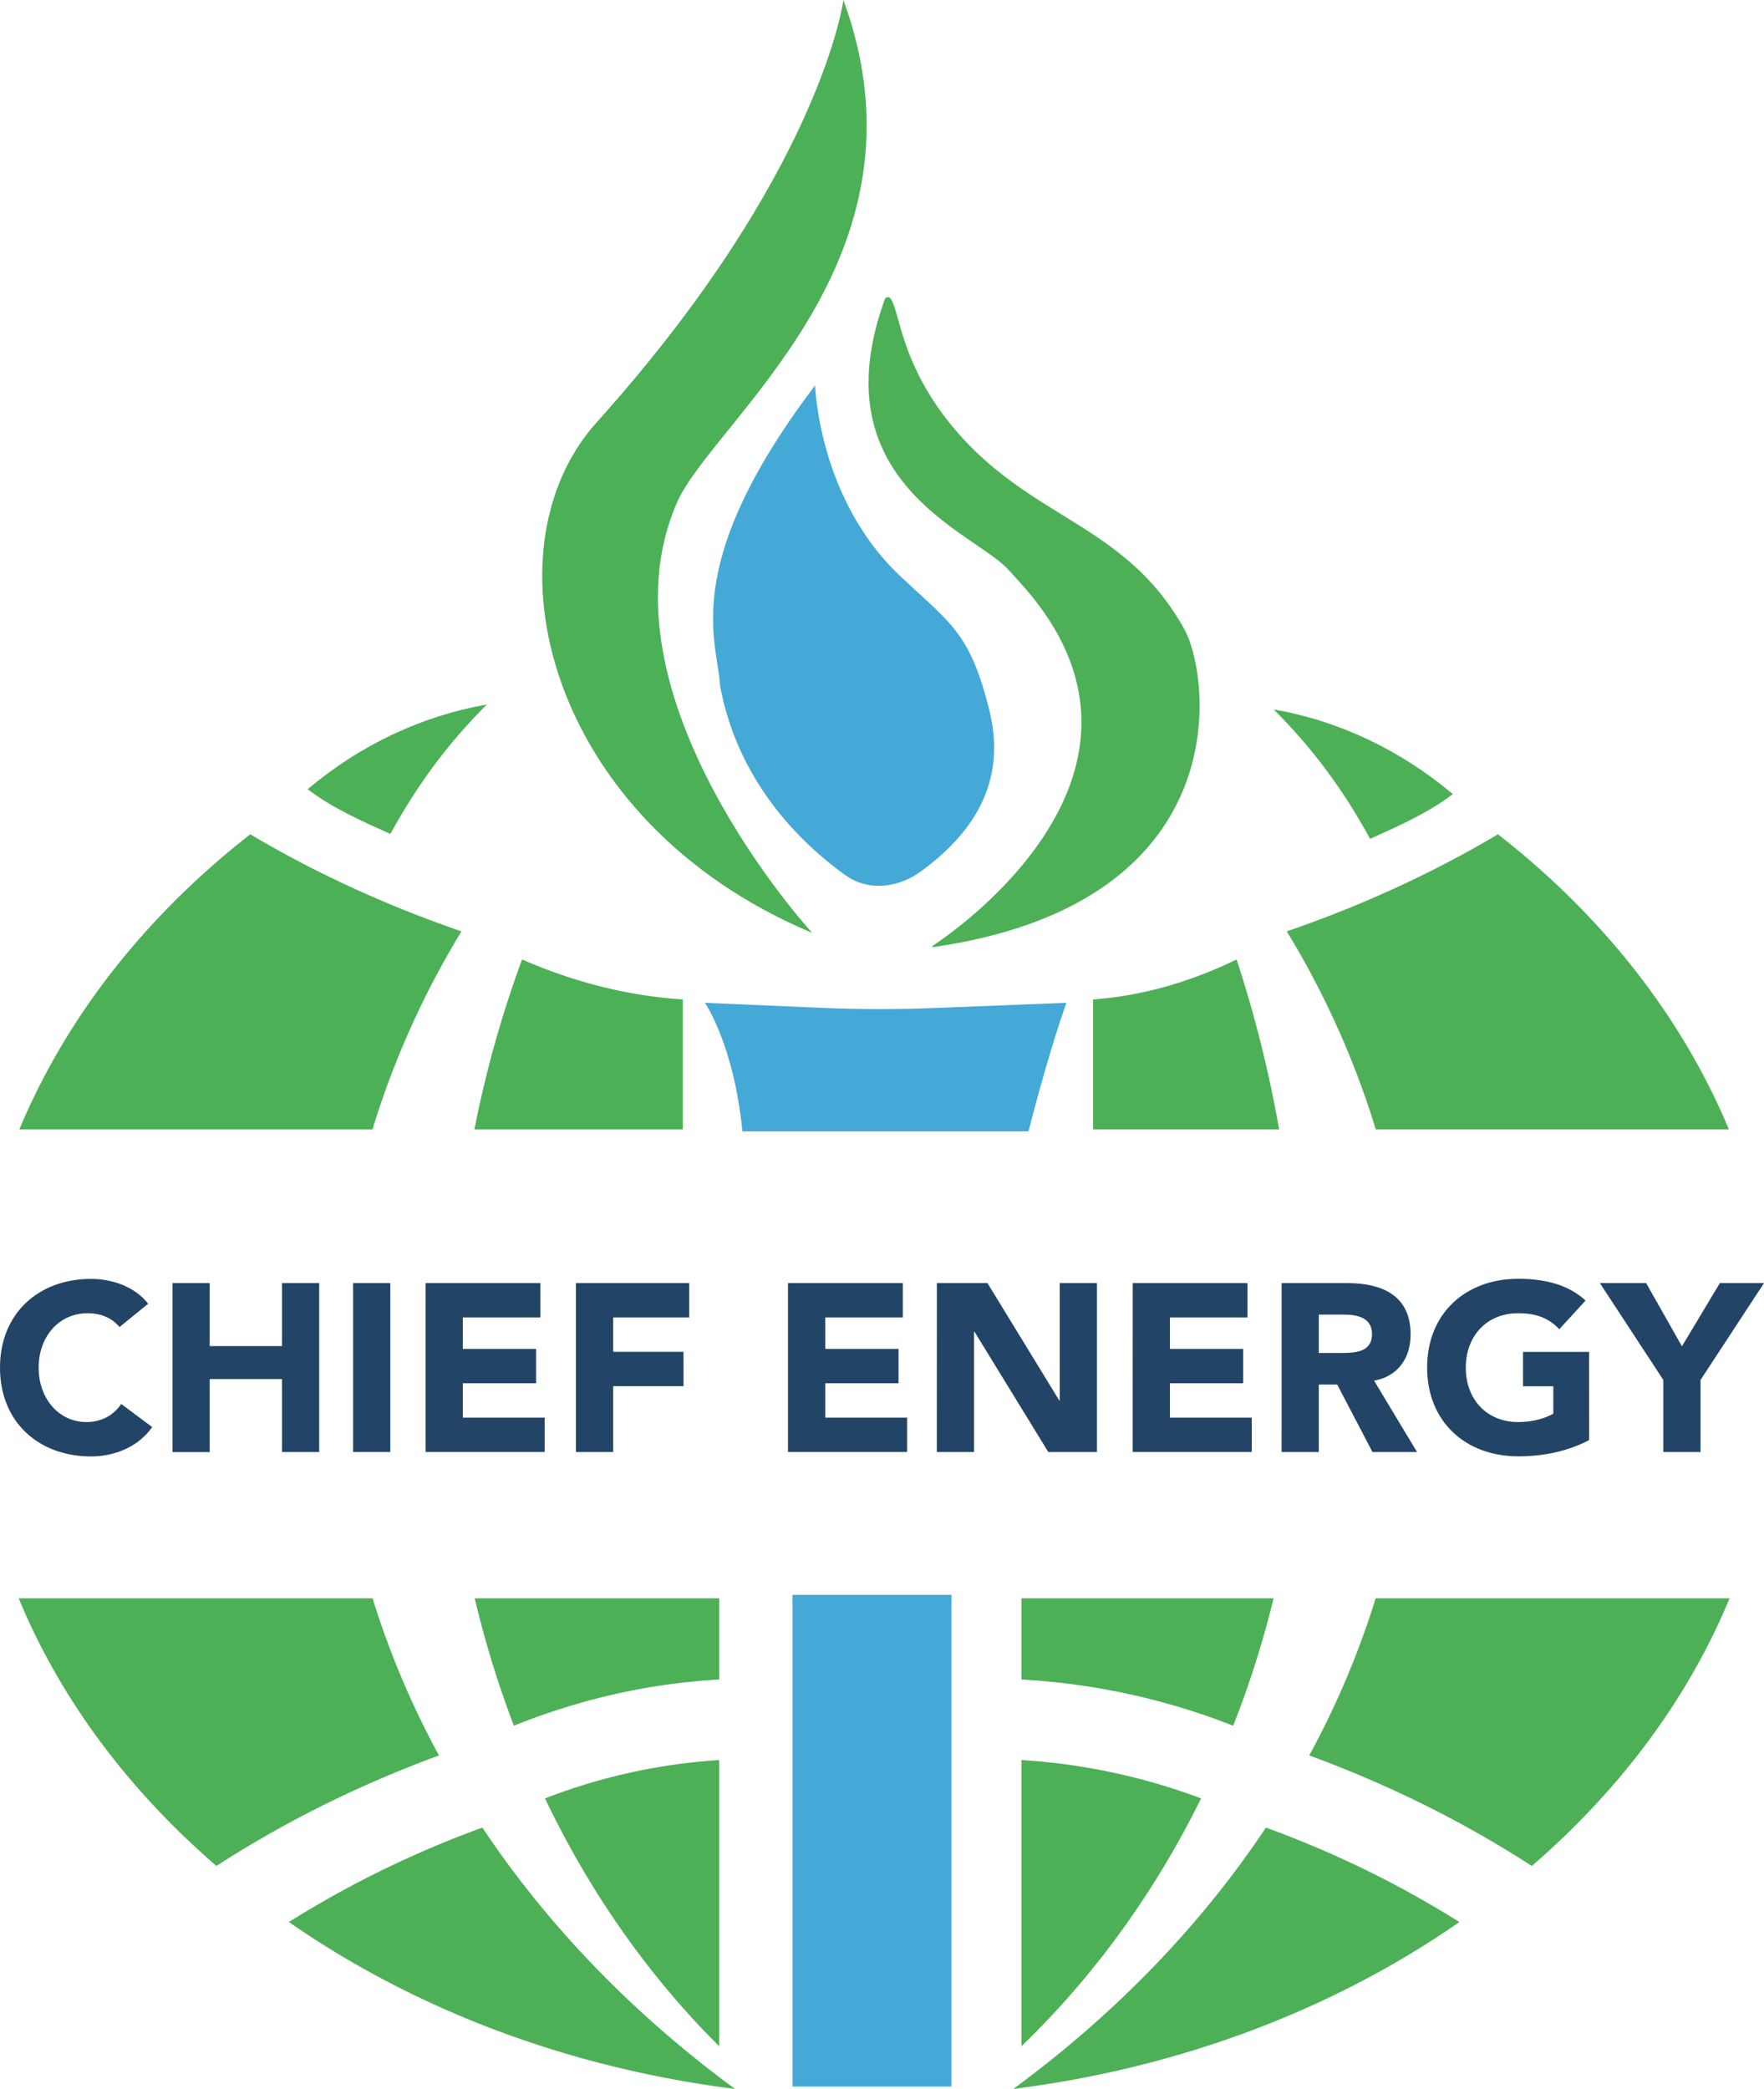
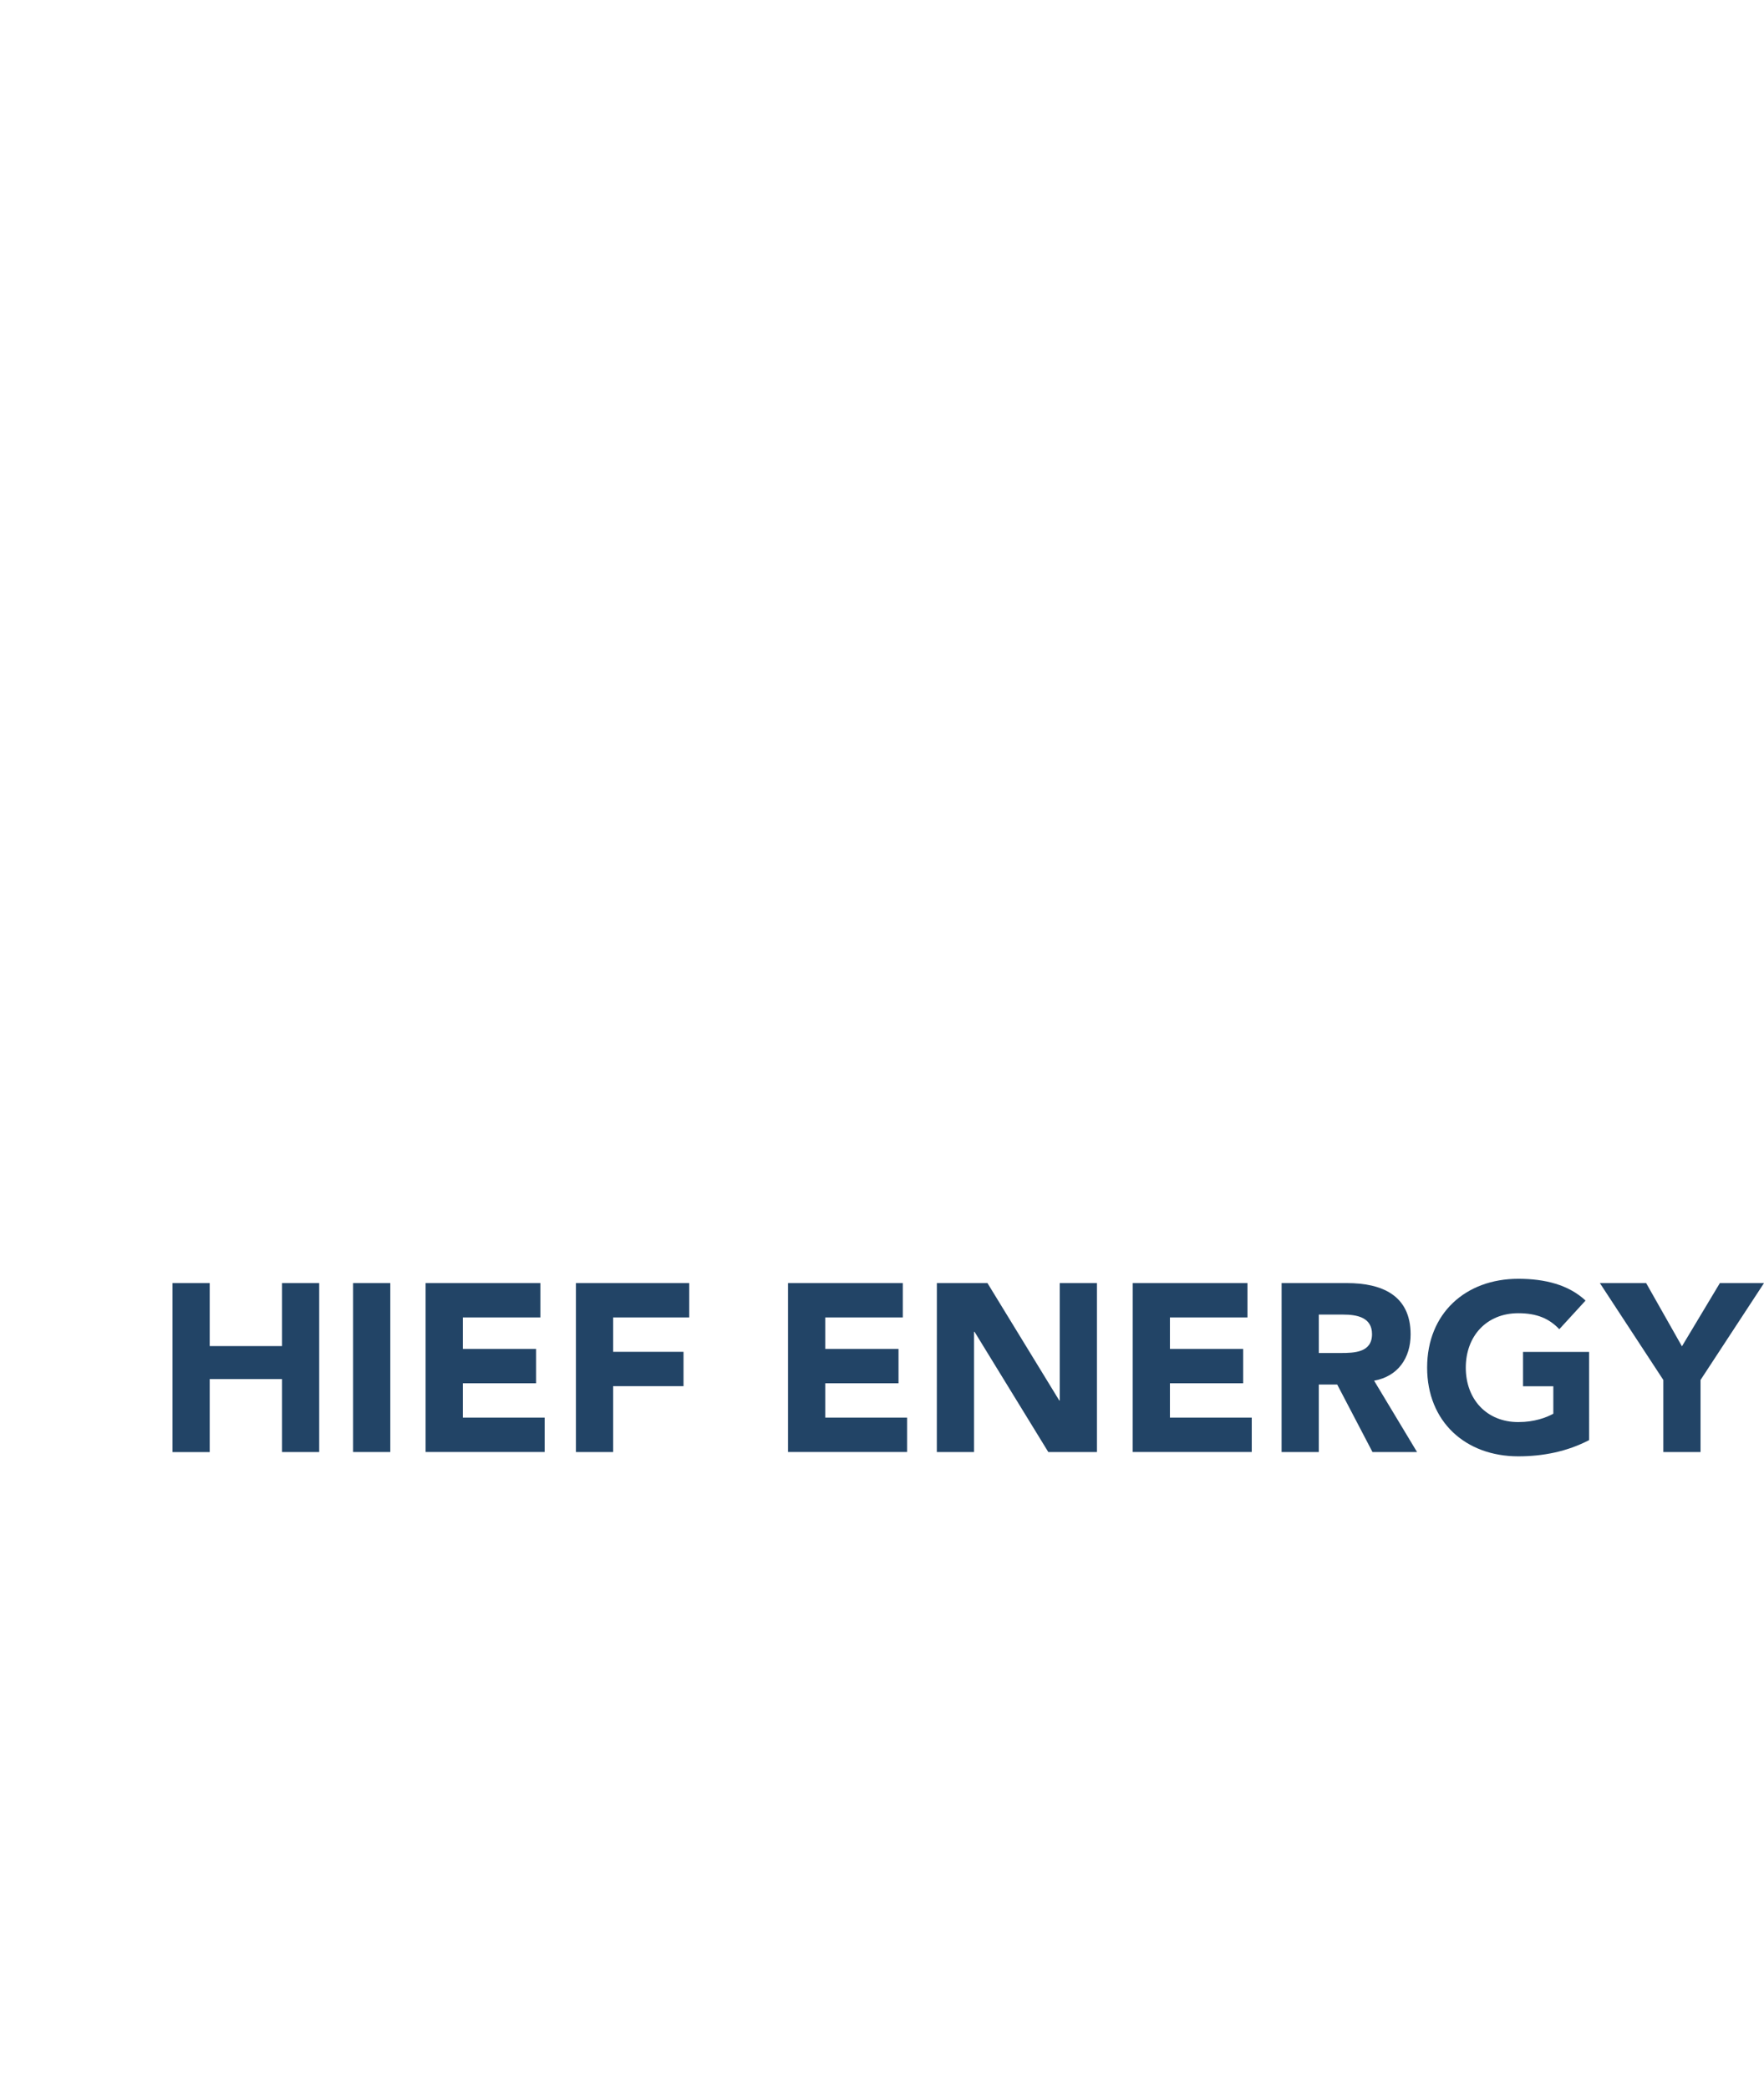
<svg xmlns="http://www.w3.org/2000/svg" viewBox="0 0 1458.72 1727.07">
  <defs>
    <style>.cls-1{fill:none;}.cls-2{clip-path:url(#clip-path);}.cls-3{fill:#4db056;}.cls-4{fill:#4cb056;}.cls-5{fill:#44a9d6;}.cls-6{fill:#246;}</style>
    <clipPath id="clip-path" transform="translate(-323.43 -165.83)">
-       <rect class="cls-1" width="2070.86" height="2070.86" />
-     </clipPath>
+       </clipPath>
  </defs>
  <g id="Layer_2" data-name="Layer 2">
    <g id="Layer_1-2" data-name="Layer 1">
      <g class="cls-2">
        <path class="cls-3" d="M1406.13,1617.18c65.77,24.18,127.45,54.75,184,91.38,74.55-64.42,129.77-139.67,163.55-221.31H1461a711.79,711.79,0,0,1-54.89,129.93" transform="translate(-323.43 -165.83)" />
        <path class="cls-3" d="M1168.07,1621v236.61c59.8-57.57,110.29-127.18,148.57-204.91a510.12,510.12,0,0,0-148.57-31.7" transform="translate(-323.43 -165.83)" />
-         <path class="cls-3" d="M1161.36,1892.9c136.14-17.15,263.45-64.68,368.9-138a841.4,841.4,0,0,0-160-78.07c-54,81.15-124.91,154.39-208.87,216.07" transform="translate(-323.43 -165.83)" />
        <path class="cls-3" d="M1168.07,1554.41a563.74,563.74,0,0,1,175.14,38.21,807.25,807.25,0,0,0,33.4-105.37H1168.07Z" transform="translate(-323.43 -165.83)" />
        <path class="cls-3" d="M1346,959.08c-39,19-78.72,30.13-118.67,33.07v107.5H1381.2A1009.82,1009.82,0,0,0,1346,959.08" transform="translate(-323.43 -165.83)" />
        <path class="cls-3" d="M1562.15,855.6c-54,32.07-112.5,58.88-174.64,80.26a717.52,717.52,0,0,1,73.63,163.79h292c-38.26-91.72-103.28-175.66-191-244.05" transform="translate(-323.43 -165.83)" />
        <path class="cls-3" d="M502.42,1708.56c56.55-36.62,118.22-67.19,184-91.38a710.8,710.8,0,0,1-54.89-129.93H338.85c33.79,81.63,89,156.88,163.57,221.31" transform="translate(-323.43 -165.83)" />
        <path class="cls-4" d="M705.05,935.86c-62.13-21.38-120.66-48.19-174.64-80.26-87.68,68.39-152.7,152.33-191,244.05h292a717.92,717.92,0,0,1,73.62-163.79" transform="translate(-323.43 -165.83)" />
        <path class="cls-3" d="M918.18,1857.59V1621a481.77,481.77,0,0,0-144.08,31.7c37.12,77.75,86.07,147.36,144.08,204.92" transform="translate(-323.43 -165.83)" />
        <path class="cls-3" d="M748.34,1592.62c55.25-22.2,112.16-35,169.84-38.21v-67.16H716a827.54,827.54,0,0,0,32.39,105.37" transform="translate(-323.43 -165.83)" />
        <path class="cls-3" d="M722.33,1676.83a842.1,842.1,0,0,0-160,78.06c105.45,73.33,232.75,120.86,368.9,138-84-61.68-154.86-134.91-208.89-216.07" transform="translate(-323.43 -165.83)" />
        <path class="cls-4" d="M888.08,992.15c-44.76-2.94-89.31-14-132.94-33.07a921.44,921.44,0,0,0-39.42,140.57H888.08Z" transform="translate(-323.43 -165.83)" />
        <path class="cls-4" d="M726,748.33c-53.72,9.33-104.7,33.39-148.16,70,20.55,15.75,45,26.38,68.4,37,22.19-40.61,47.64-75,79.76-107" transform="translate(-323.43 -165.83)" />
        <path class="cls-3" d="M1376.68,752.37c53.71,9.34,104.69,33.4,148.15,70-20.55,15.74-45,26.37-68.4,37-22.18-40.6-47.64-75-79.75-107" transform="translate(-323.43 -165.83)" />
        <path class="cls-5" d="M1205.29,994.92c-16.16,45.57-31.33,106.24-31.33,106.24H937.35c-7.08-71.8-31-106.24-31-106.24l95.68,4.13q47,2,94,.17Z" transform="translate(-323.43 -165.83)" />
        <path class="cls-4" d="M995.06,937.11C774.87,844.85,722.13,620.39,816.7,515.18c185.74-206.66,204.19-349.35,204.19-349.35,78.73,215.27-108.3,347.89-137.77,415.78-68.88,158.68,111.94,355.5,111.94,355.5" transform="translate(-323.43 -165.83)" />
        <path class="cls-5" d="M997.52,484.43C885.58,632,916.34,694.78,918.8,731.68a24.7,24.7,0,0,0,.49,3.25C934.79,814.3,987.1,864,1022.48,889.36c19,13.64,43.6,10.65,62.53-3.12,55.2-40.16,68.4-85.78,56.43-133.65-16-64-31.64-70.85-73.8-110.71-67.66-64-70.12-157.45-70.12-157.45" transform="translate(-323.43 -165.83)" />
        <path class="cls-3" d="M1095.51,947.23c-1.66,1.11-1.4,1.79.59,1.5,252.23-36.9,228.38-223.61,206.66-262.74-48.41-87.22-125.47-89.8-189.43-164.83-45.64-53.54-45.55-98.67-53.67-108.72a2.68,2.68,0,0,0-4.55.84c-54.29,150,71.57,191.7,101.1,222.45,4.81,5,12.09,13.3,12.3,13.53,130.21,145.33-35.1,272.65-73,298" transform="translate(-323.43 -165.83)" />
        <rect class="cls-5" x="655.38" y="1318.56" width="131.45" height="406.53" />
      </g>
-       <path class="cls-6" d="M422.26,1263c-6.11-7.3-15-11.44-26.43-11.44-23.28,0-40.44,18.94-40.44,45s17.16,45,39.45,45c12.43,0,22.49-5.53,28.81-15l25.64,19.14c-11.64,16.57-31.37,24.27-50.5,24.27-43.6,0-75.36-28.61-75.36-73.39s31.76-73.39,75.36-73.39c15.58,0,35.31,5.33,47.15,20.52Z" transform="translate(-323.43 -165.83)" />
      <path class="cls-6" d="M466.07,1226.65h30.77v52.08h59.78v-52.08h30.77v139.67H556.62V1306H496.84v60.36H466.07Z" transform="translate(-323.43 -165.83)" />
      <path class="cls-6" d="M615.41,1226.65h30.78v139.67H615.41Z" transform="translate(-323.43 -165.83)" />
      <path class="cls-6" d="M675.38,1226.65h94.9v28.41H706.16v26h60.56v28.41H706.16v28.41h67.67v28.4H675.38Z" transform="translate(-323.43 -165.83)" />
      <path class="cls-6" d="M799.67,1226.65h93.71v28.41H830.45v28.41h58.2v28.41h-58.2v54.44H799.67Z" transform="translate(-323.43 -165.83)" />
      <path class="cls-6" d="M975.06,1226.65H1070v28.41h-64.12v26h60.57v28.41h-60.57v28.41h67.67v28.4H975.06Z" transform="translate(-323.43 -165.83)" />
      <path class="cls-6" d="M1098.16,1226.65H1140l59.38,97.06h.39v-97.06h30.78v139.67h-40.25l-61-99.42h-.39v99.42h-30.78Z" transform="translate(-323.43 -165.83)" />
      <path class="cls-6" d="M1260.13,1226.65H1355v28.41h-64.12v26h60.56v28.41h-60.56v28.41h67.67v28.4h-98.45Z" transform="translate(-323.43 -165.83)" />
      <path class="cls-6" d="M1383.24,1226.65h54c28.61,0,52.68,9.86,52.68,42.42,0,19.53-10.46,34.72-30.19,38.27l35.51,59H1458.4l-29.19-55.83H1414v55.83h-30.78Zm30.78,57.8h18.14c11.25,0,25.85-.39,25.85-15.58,0-14-12.63-16.18-23.87-16.18H1414Z" transform="translate(-323.43 -165.83)" />
      <path class="cls-6" d="M1637.54,1356.46c-18.15,9.47-38.08,13.42-58.6,13.42-43.59,0-75.36-28.61-75.36-73.39s31.77-73.39,75.36-73.39c22.1,0,41.63,4.93,55.64,18l-21.7,23.68c-8.29-8.69-18.35-13.22-33.94-13.22-26.23,0-43.4,18.94-43.4,45s17.17,45,43.4,45c13.42,0,23.28-3.75,29-6.91v-22.68h-25.06v-28.41h54.65Z" transform="translate(-323.43 -165.83)" />
      <path class="cls-6" d="M1698.9,1306.75l-52.48-80.1h38.27l29.6,52.28,31.36-52.28h36.5l-52.48,80.1v59.57H1698.9Z" transform="translate(-323.43 -165.83)" />
    </g>
  </g>
</svg>